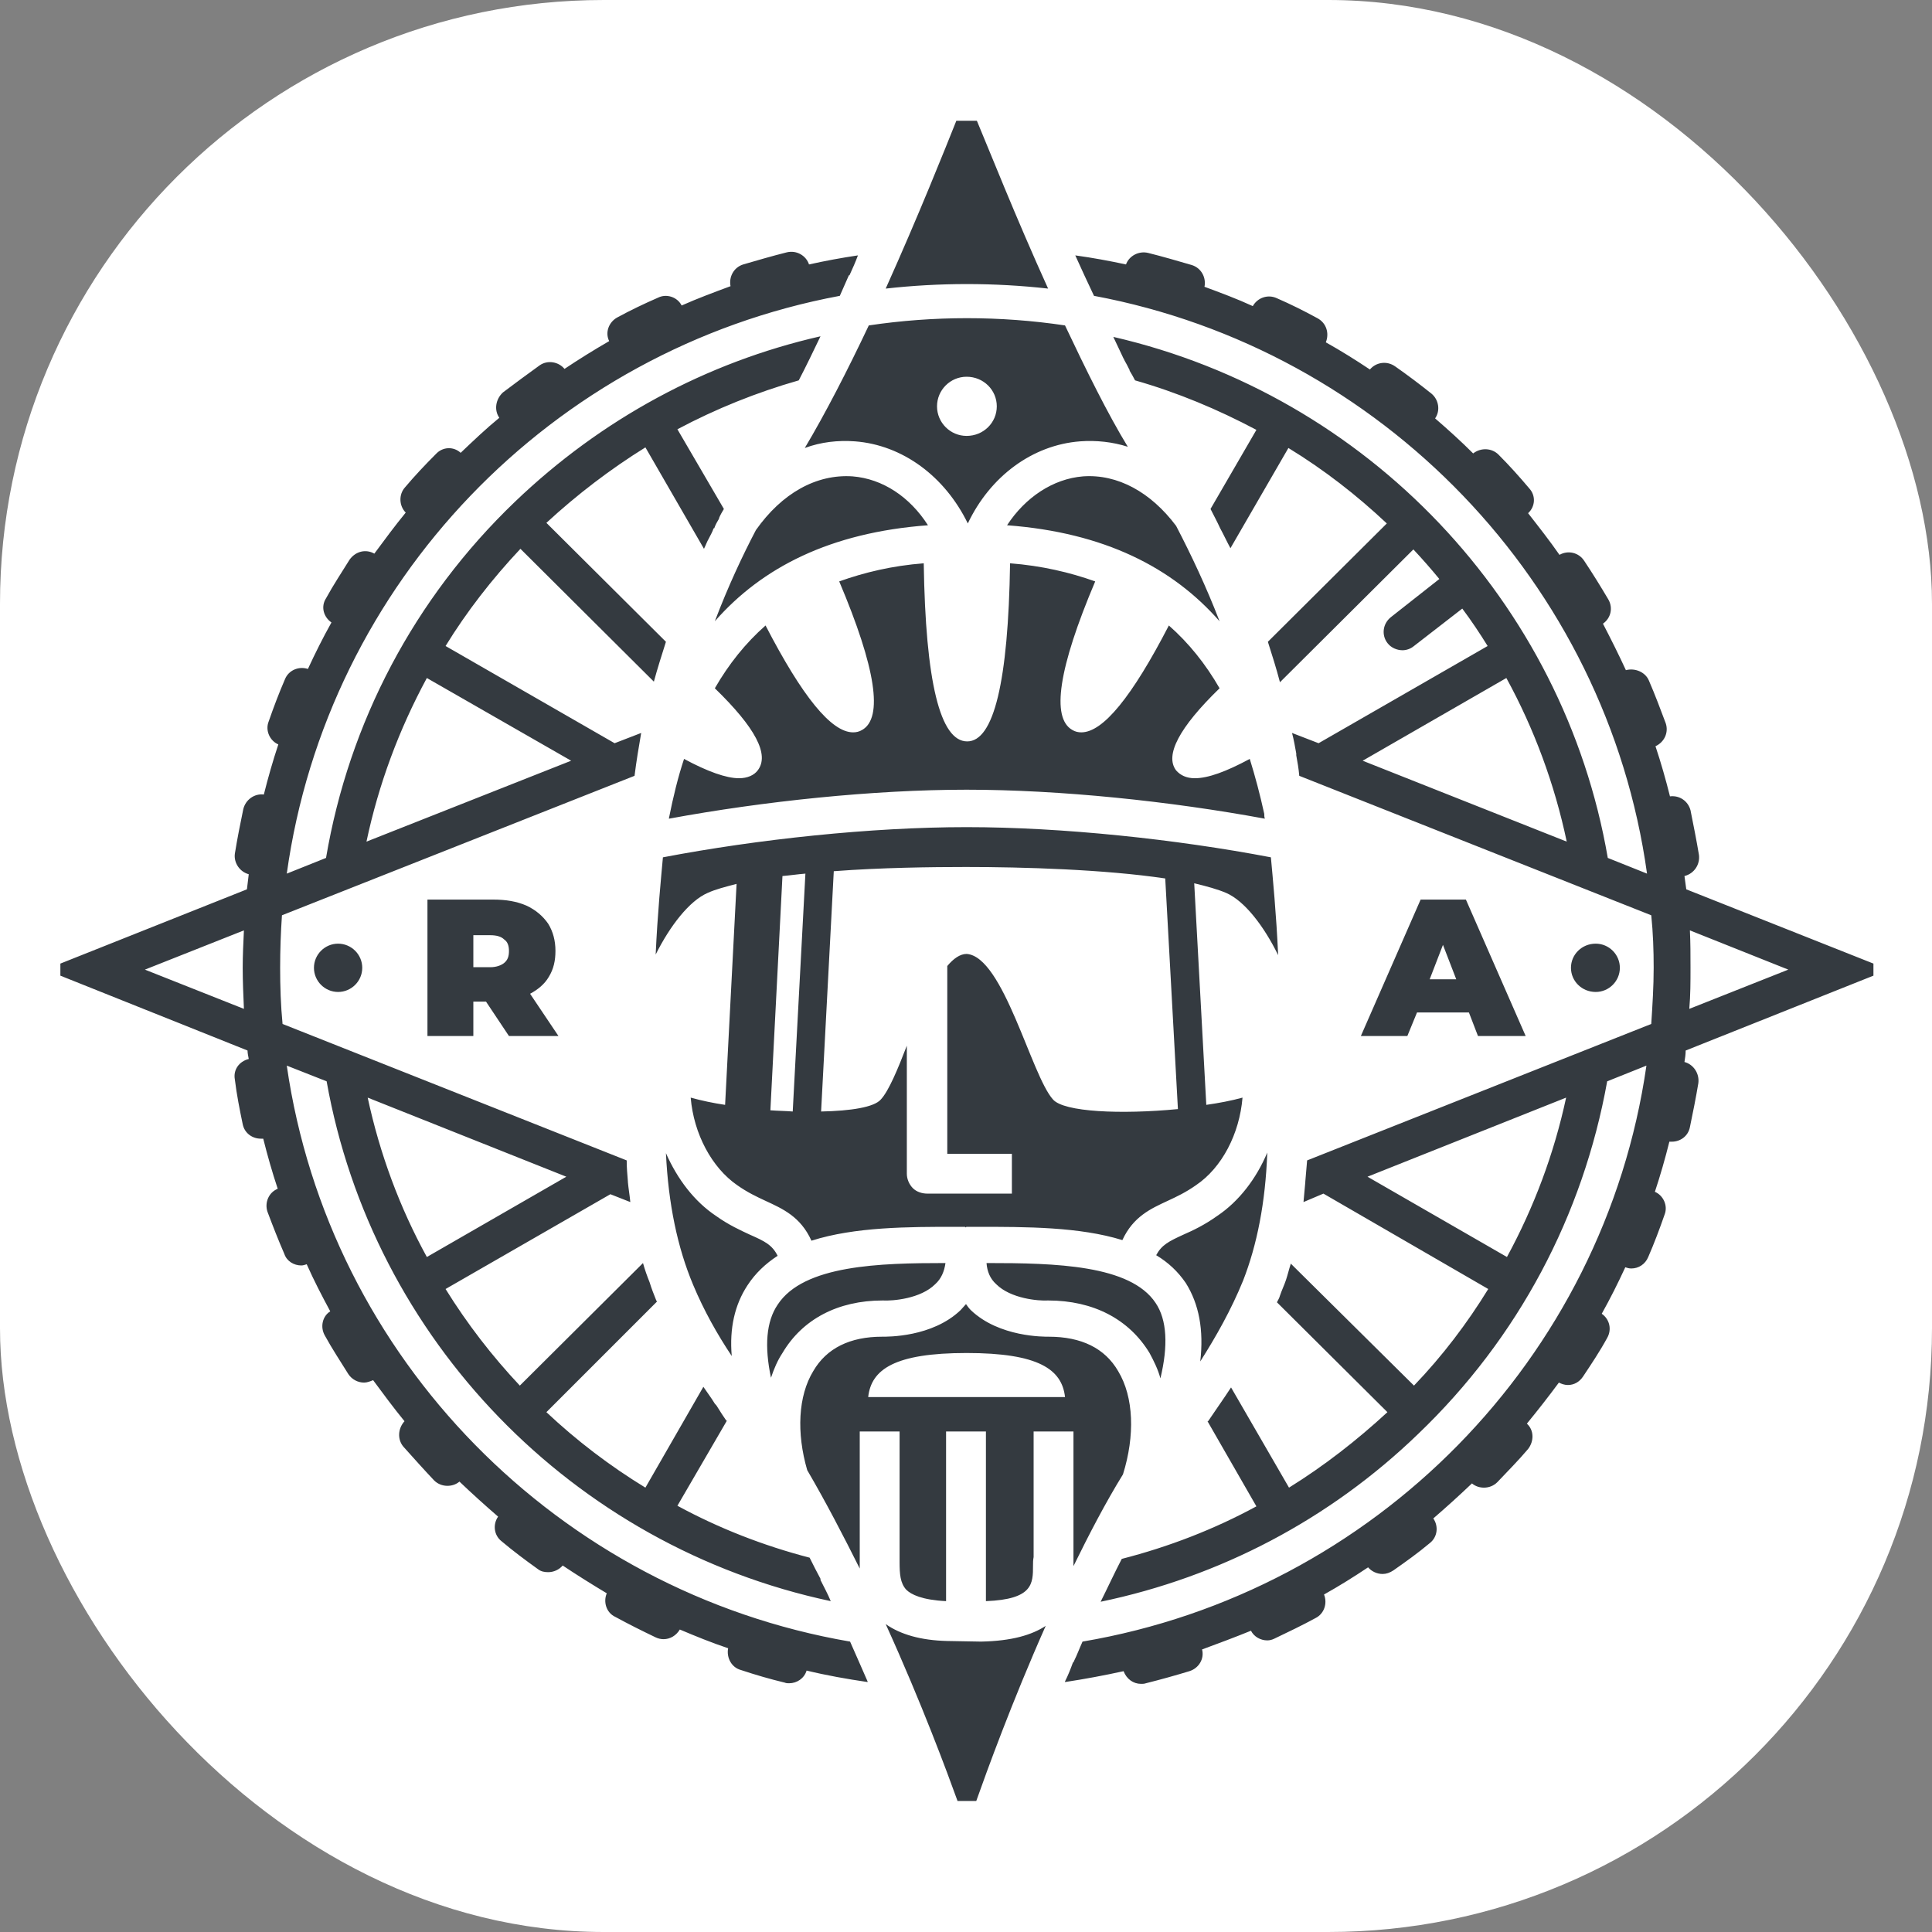
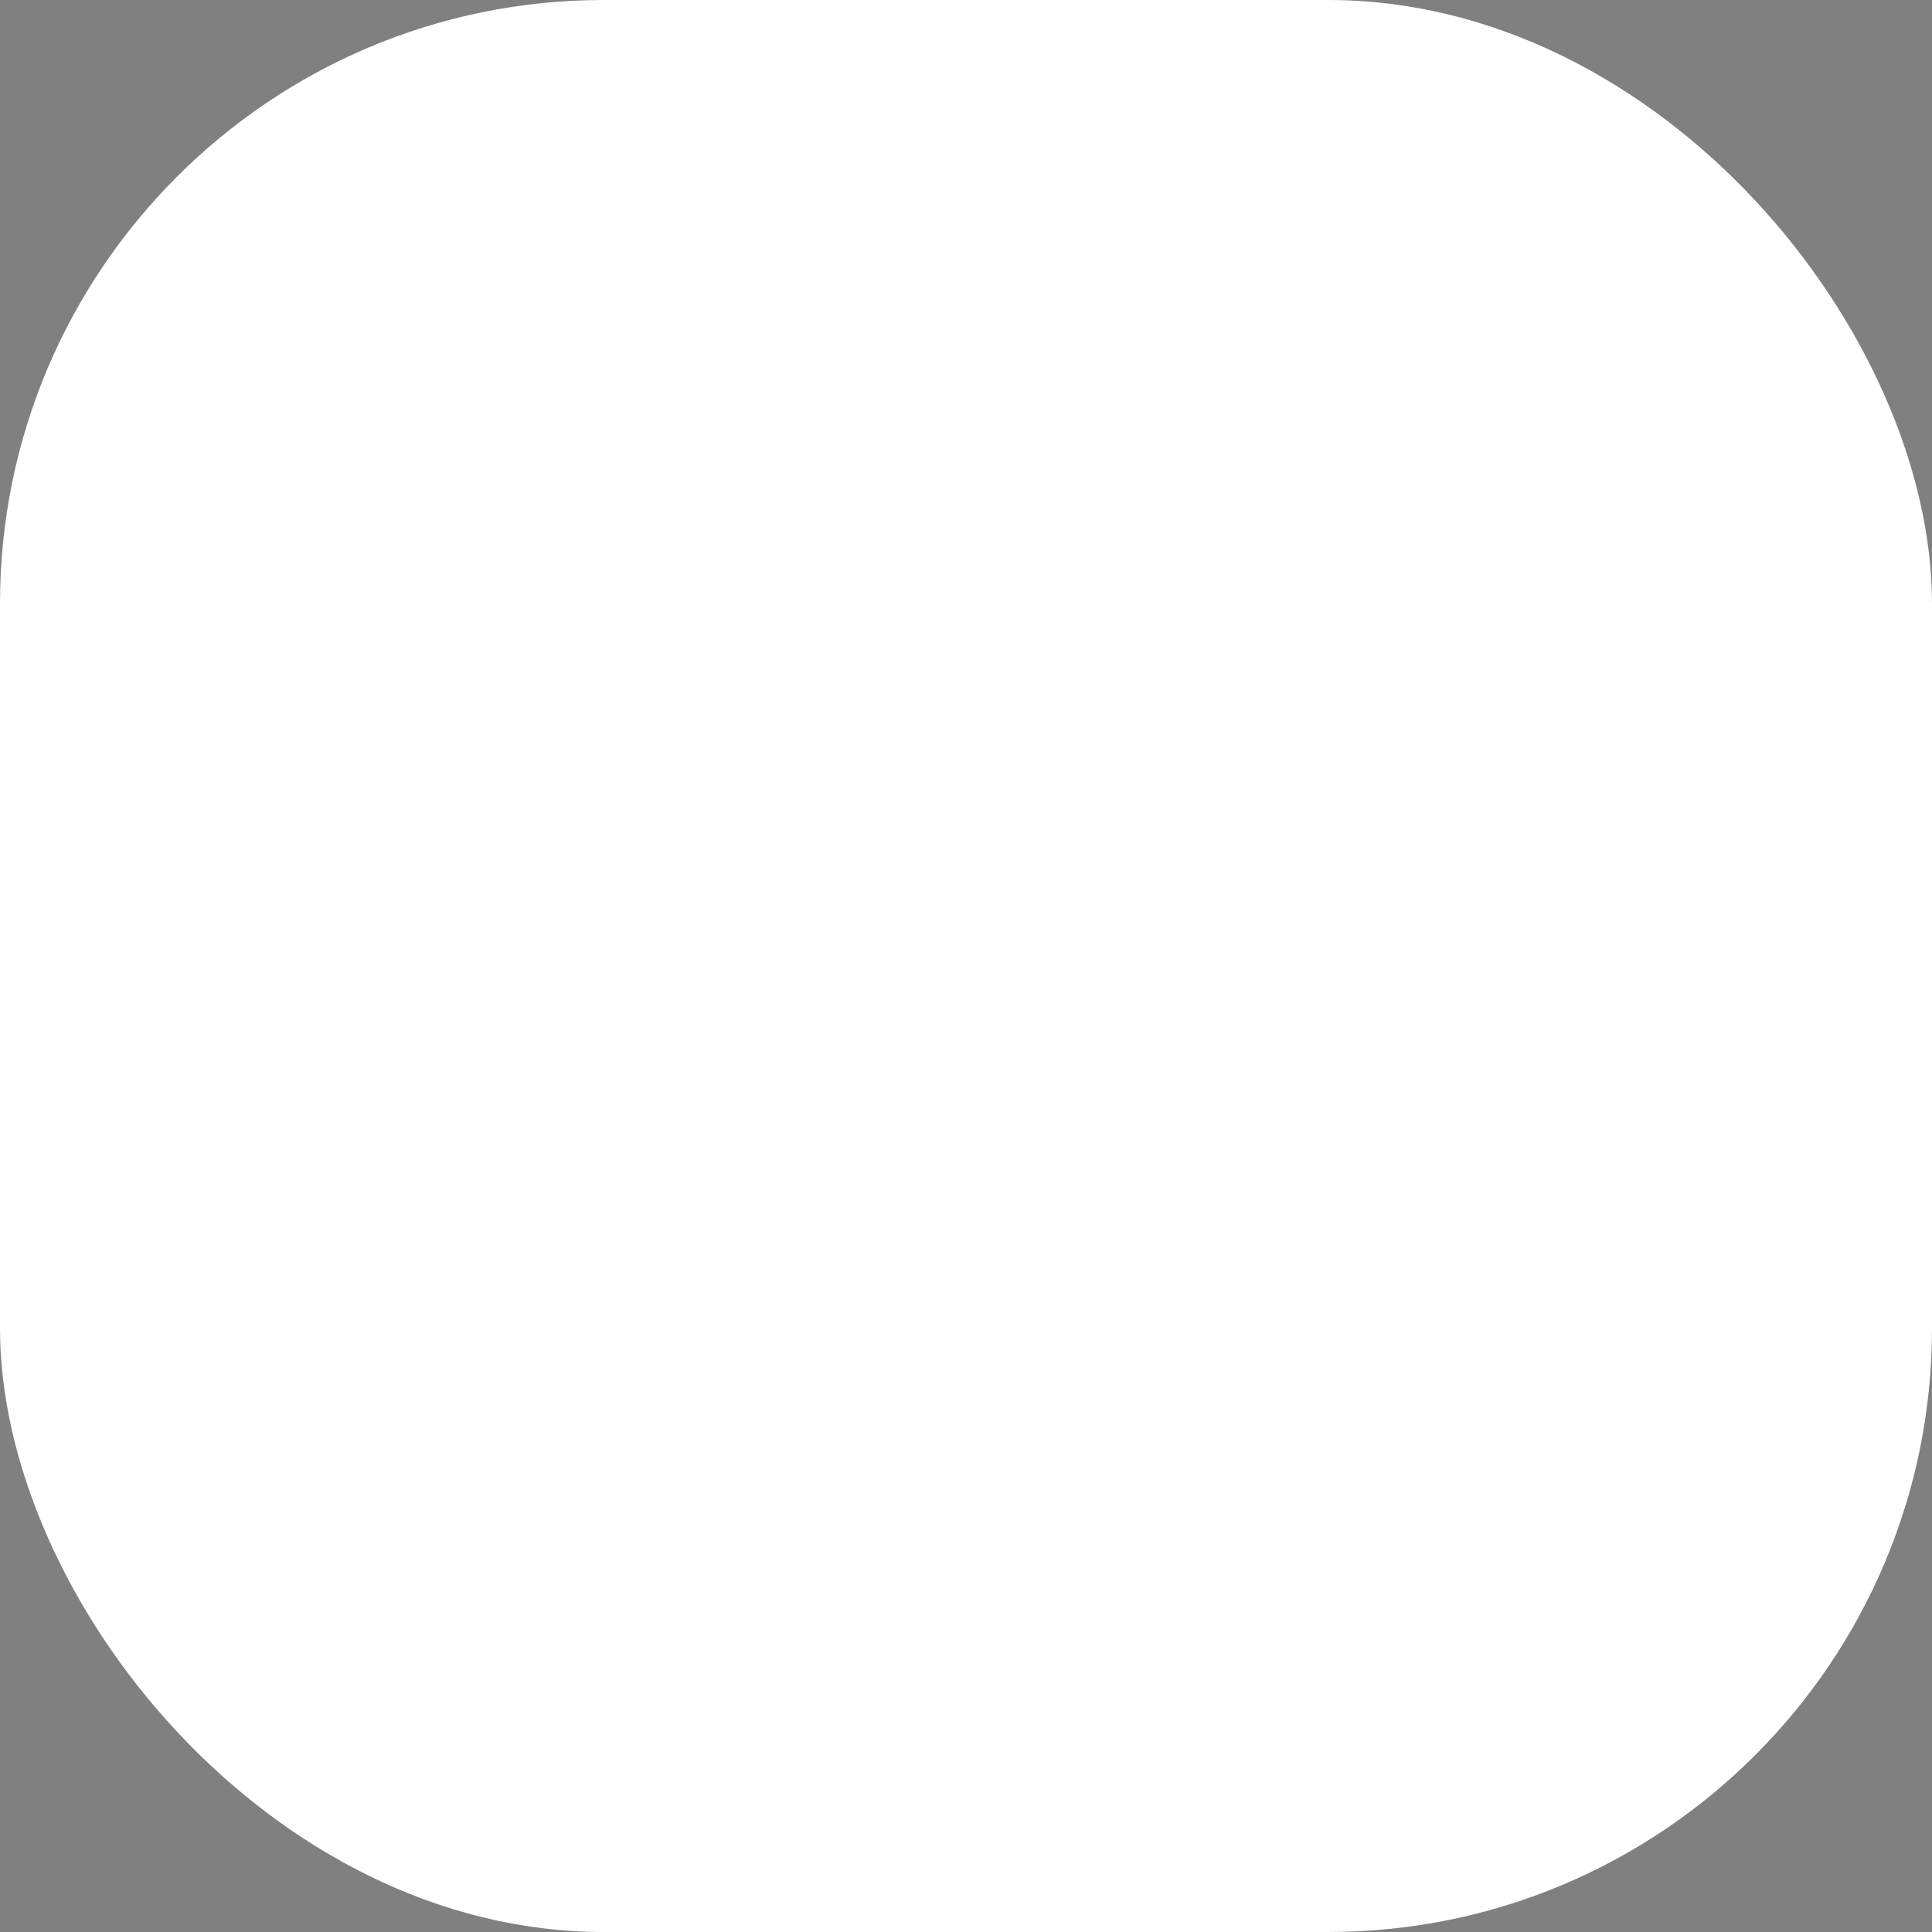
<svg xmlns="http://www.w3.org/2000/svg" id="fav" width="32" height="32" viewBox="0 0 32 32" fill="none">
  <rect x="0" y="0" width="32" height="32" fill="#808080" stroke="none" />
  <style>
	    @media (prefers-color-scheme: dark) {
         #fav rect {
            fill: #333;
          }
          #fav path{
              fill: #fff;
          }
          
        }
	</style>
  <defs>
    <clipPath id="clip554_12716">
-       <rect id="фавиконка светлая" rx="10" width="32" height="32" fill="white" fill-opacity="0" />
-     </clipPath>
+       </clipPath>
  </defs>
  <rect id="фавиконка светлая" rx="10" width="32" height="32" fill="#FFFFFF" fill-opacity="1" />
  <g clip-path="url(#clip554_12716)">
-     <path id="Vector" d="M19.04 22.41C19.11 22.54 19.18 22.68 19.22 22.83C19.35 22.29 19.33 21.86 19.14 21.58C18.72 20.95 17.48 20.92 16.35 20.92L16.34 20.92C16.35 21.06 16.4 21.18 16.5 21.27C16.74 21.51 17.2 21.55 17.36 21.54C18.11 21.54 18.7 21.85 19.04 22.41ZM20.59 21.21C20.82 20.62 20.96 19.92 20.99 19.09C20.81 19.52 20.52 19.9 20.16 20.14C19.95 20.29 19.76 20.38 19.6 20.45C19.36 20.56 19.24 20.62 19.15 20.79C19.35 20.91 19.51 21.06 19.64 21.25C19.86 21.6 19.94 22.03 19.88 22.55C20.14 22.14 20.39 21.7 20.59 21.21ZM17.78 25.93L17.78 25.94C18.04 25.41 18.31 24.89 18.6 24.42C18.8 23.78 18.78 23.14 18.52 22.71C18.3 22.33 17.91 22.14 17.37 22.14C17.3 22.14 16.55 22.15 16.08 21.7C16.05 21.67 16.02 21.63 16 21.6C15.97 21.63 15.94 21.67 15.91 21.7C15.44 22.15 14.7 22.14 14.61 22.14C14.08 22.14 13.69 22.33 13.47 22.71C13.22 23.12 13.19 23.73 13.37 24.35C13.68 24.88 13.97 25.44 14.24 25.98C14.24 25.94 14.24 25.9 14.24 25.86L14.24 25.8L14.24 23.71L14.9 23.71L14.9 25.87C14.9 26.07 14.91 26.22 15.01 26.33C15.09 26.41 15.27 26.5 15.67 26.52L15.67 23.71L16.33 23.71L16.33 26.52C17.11 26.49 17.11 26.23 17.11 25.93C17.11 25.88 17.11 25.84 17.12 25.79L17.12 23.71L17.78 23.71L17.78 25.83C17.78 25.86 17.78 25.9 17.78 25.93ZM14.38 23.14C14.43 22.68 14.82 22.41 16.01 22.41C16.01 22.41 16.01 22.41 16.01 22.41C16.01 22.41 16.01 22.41 16.01 22.41C17.2 22.41 17.59 22.68 17.64 23.14L14.38 23.14ZM16.25 27.19L15.69 27.18C15.25 27.17 14.91 27.07 14.67 26.9C15.27 28.22 15.69 29.36 15.86 29.83L16.17 29.83C16.34 29.35 16.76 28.19 17.32 26.93C17.09 27.08 16.76 27.18 16.25 27.19L16.25 27.19ZM20.2 11.4C19.97 11 19.69 10.65 19.36 10.36C18.75 11.54 18.27 12.13 17.91 12.13C17.86 12.13 17.81 12.12 17.76 12.09C17.41 11.89 17.53 11.07 18.14 9.63C17.72 9.48 17.25 9.37 16.73 9.33C16.7 11.29 16.46 12.28 16.02 12.28C15.57 12.28 15.33 11.29 15.3 9.33C14.78 9.37 14.32 9.48 13.9 9.63C14.51 11.07 14.63 11.89 14.28 12.09C14.23 12.12 14.18 12.13 14.13 12.13C13.77 12.13 13.29 11.54 12.68 10.36C12.35 10.65 12.07 11 11.84 11.4C12.51 12.05 12.75 12.5 12.55 12.76C12.49 12.84 12.38 12.89 12.24 12.89C12.03 12.89 11.72 12.78 11.33 12.57C11.23 12.87 11.15 13.2 11.08 13.55C11.08 13.55 11.08 13.55 11.08 13.56C12.65 13.27 14.47 13.08 16.01 13.08C17.56 13.08 19.38 13.27 20.95 13.56C20.94 13.53 20.94 13.51 20.94 13.48C20.87 13.16 20.79 12.86 20.7 12.57C20.31 12.78 20.01 12.89 19.79 12.89C19.65 12.89 19.55 12.84 19.48 12.76C19.29 12.51 19.53 12.05 20.2 11.4ZM17.94 7.89C17.44 7.93 16.98 8.24 16.68 8.7C18.29 8.82 19.42 9.4 20.2 10.29C19.98 9.72 19.73 9.19 19.48 8.71C19.06 8.15 18.51 7.85 17.94 7.89ZM14.16 7.31C14.95 7.37 15.65 7.89 16.03 8.67C16.4 7.89 17.1 7.37 17.89 7.31C18.16 7.29 18.43 7.32 18.68 7.4C18.35 6.86 17.99 6.13 17.64 5.39C16.57 5.23 15.46 5.23 14.39 5.39C14.04 6.13 13.67 6.85 13.33 7.42C13.6 7.32 13.88 7.29 14.16 7.31ZM16.01 6.24C16.29 6.24 16.51 6.46 16.51 6.73C16.51 7 16.29 7.22 16.01 7.22C15.74 7.22 15.52 7 15.52 6.73C15.52 6.46 15.74 6.24 16.01 6.24ZM17.36 4.78C16.82 3.59 16.37 2.45 16.18 2L15.84 2C15.66 2.45 15.21 3.58 14.67 4.78C15.56 4.68 16.47 4.68 17.36 4.78ZM12.96 22.41C13.29 21.85 13.88 21.54 14.62 21.54C14.79 21.55 15.25 21.51 15.49 21.27C15.59 21.18 15.64 21.06 15.66 20.92C14.58 20.92 13.31 20.95 12.88 21.61C12.69 21.89 12.66 22.3 12.77 22.82C12.82 22.67 12.88 22.53 12.96 22.41ZM15.37 8.7C15.07 8.23 14.62 7.93 14.12 7.89C13.52 7.85 12.95 8.17 12.52 8.78C12.3 9.2 12.06 9.71 11.84 10.29C12.62 9.4 13.75 8.82 15.37 8.7ZM14.08 27.19C14.08 27.19 14.08 27.19 14.08 27.19C9.25 26.36 5.45 22.5 4.75 17.65L5.41 17.91C6.17 22.18 9.48 25.61 13.76 26.52C13.71 26.4 13.65 26.29 13.59 26.17C13.59 26.16 13.59 26.16 13.59 26.15C13.53 26.04 13.47 25.92 13.41 25.8C13.41 25.8 13.41 25.8 13.41 25.8C12.64 25.6 11.9 25.31 11.22 24.94L12.04 23.53C12.04 23.53 12.04 23.53 12.03 23.53C11.98 23.46 11.93 23.38 11.88 23.3C11.87 23.28 11.85 23.26 11.84 23.25C11.78 23.15 11.71 23.06 11.65 22.97L10.69 24.64C10.1 24.28 9.55 23.86 9.05 23.39L10.88 21.56C10.88 21.56 10.88 21.55 10.87 21.54C10.83 21.44 10.79 21.34 10.76 21.24C10.72 21.14 10.68 21.03 10.65 20.92L8.61 22.95C8.15 22.46 7.74 21.93 7.38 21.35L10.11 19.78L10.44 19.91C10.43 19.8 10.41 19.69 10.4 19.58C10.4 19.58 10.4 19.57 10.4 19.57C10.39 19.45 10.38 19.34 10.38 19.22C10.38 19.22 10.38 19.22 10.38 19.22L4.68 16.96C4.65 16.65 4.64 16.34 4.64 16.03C4.64 15.74 4.65 15.45 4.67 15.16L10.51 12.85C10.54 12.61 10.58 12.37 10.62 12.14L10.18 12.31L7.38 10.7C7.73 10.13 8.15 9.59 8.62 9.09L10.83 11.29C10.89 11.07 10.96 10.85 11.03 10.63L11.03 10.63L9.05 8.66C9.56 8.19 10.11 7.77 10.69 7.41L11.66 9.09C11.69 9.03 11.71 8.97 11.74 8.92C11.74 8.92 11.74 8.92 11.74 8.92C11.77 8.86 11.8 8.81 11.82 8.75C11.82 8.75 11.83 8.75 11.83 8.75C11.85 8.69 11.88 8.64 11.91 8.59C11.91 8.59 11.91 8.59 11.91 8.58C11.93 8.53 11.96 8.48 11.99 8.43L11.22 7.11C11.86 6.77 12.53 6.5 13.23 6.3C13.35 6.07 13.47 5.82 13.59 5.57C11.7 6 9.96 6.94 8.53 8.31C6.86 9.91 5.78 11.97 5.4 14.21L4.75 14.47C5.42 9.65 9.14 5.79 13.91 4.9C13.96 4.79 14.01 4.67 14.06 4.56C14.06 4.56 14.06 4.56 14.07 4.56C14.12 4.45 14.17 4.34 14.21 4.23C13.94 4.27 13.67 4.32 13.4 4.38C13.35 4.23 13.19 4.14 13.03 4.18C12.79 4.24 12.55 4.31 12.31 4.38C12.15 4.43 12.07 4.59 12.1 4.74C11.83 4.84 11.56 4.94 11.29 5.06C11.22 4.92 11.04 4.86 10.9 4.93C10.67 5.03 10.44 5.14 10.22 5.26C10.08 5.34 10.02 5.51 10.09 5.65C9.83 5.8 9.59 5.95 9.35 6.11C9.25 5.99 9.07 5.96 8.94 6.05C8.73 6.2 8.53 6.35 8.33 6.5C8.21 6.61 8.18 6.79 8.27 6.92C8.05 7.1 7.84 7.3 7.63 7.5C7.51 7.39 7.33 7.4 7.22 7.52C7.04 7.7 6.87 7.88 6.71 8.07C6.6 8.19 6.61 8.38 6.72 8.49C6.54 8.71 6.37 8.94 6.2 9.17C6.06 9.09 5.89 9.13 5.79 9.27C5.66 9.48 5.52 9.69 5.4 9.91C5.31 10.05 5.36 10.22 5.49 10.31C5.35 10.56 5.22 10.82 5.1 11.08C4.95 11.03 4.78 11.1 4.72 11.25C4.62 11.48 4.53 11.72 4.45 11.95C4.39 12.1 4.47 12.27 4.61 12.33C4.52 12.6 4.44 12.88 4.37 13.16C4.22 13.14 4.07 13.24 4.03 13.4C3.98 13.64 3.93 13.89 3.89 14.14C3.87 14.29 3.97 14.44 4.12 14.48C4.11 14.56 4.1 14.64 4.09 14.73L1 15.96L1 16.16L4.1 17.4C4.1 17.44 4.11 17.49 4.12 17.54C3.96 17.58 3.86 17.72 3.89 17.88C3.92 18.13 3.97 18.38 4.02 18.62C4.05 18.77 4.18 18.86 4.32 18.86C4.34 18.86 4.35 18.86 4.36 18.86C4.43 19.14 4.51 19.42 4.6 19.69C4.45 19.75 4.38 19.92 4.43 20.07C4.52 20.31 4.61 20.54 4.71 20.77C4.75 20.89 4.87 20.96 4.99 20.96C5.02 20.96 5.05 20.95 5.08 20.94C5.2 21.21 5.33 21.46 5.47 21.72C5.34 21.8 5.3 21.98 5.38 22.12C5.5 22.34 5.64 22.55 5.77 22.76C5.83 22.85 5.93 22.9 6.03 22.9C6.08 22.9 6.13 22.88 6.18 22.86C6.35 23.09 6.52 23.32 6.7 23.54C6.59 23.66 6.58 23.84 6.68 23.96C6.85 24.15 7.02 24.34 7.19 24.52C7.25 24.58 7.33 24.61 7.41 24.61C7.48 24.61 7.55 24.59 7.61 24.54C7.82 24.74 8.03 24.93 8.25 25.12C8.16 25.25 8.18 25.43 8.31 25.53C8.5 25.69 8.7 25.84 8.91 25.99C8.96 26.03 9.02 26.04 9.08 26.04C9.17 26.04 9.26 26 9.32 25.93C9.56 26.09 9.8 26.24 10.05 26.39C9.99 26.53 10.04 26.71 10.19 26.78C10.41 26.9 10.63 27.01 10.86 27.12C10.9 27.14 10.95 27.15 10.99 27.15C11.1 27.15 11.2 27.09 11.26 26.99C11.52 27.1 11.79 27.21 12.06 27.3C12.03 27.46 12.12 27.62 12.27 27.66C12.51 27.74 12.75 27.81 13 27.87C13.02 27.88 13.05 27.88 13.07 27.88C13.2 27.88 13.32 27.8 13.36 27.67C13.69 27.75 14.03 27.81 14.37 27.86C14.37 27.86 14.37 27.86 14.37 27.85C14.28 27.64 14.18 27.42 14.08 27.19ZM9.38 19.49L7.07 20.82C6.62 20 6.29 19.11 6.09 18.18L9.38 19.49ZM7.07 11.23L9.46 12.6L6.07 13.94C6.27 12.99 6.61 12.08 7.07 11.23ZM2.4 16.06L4.04 15.41C4.03 15.62 4.02 15.82 4.02 16.03C4.02 16.26 4.03 16.48 4.04 16.71L2.4 16.06ZM31.03 16.16L31.03 15.96L27.93 14.73C27.92 14.65 27.91 14.58 27.9 14.51C28.06 14.47 28.16 14.32 28.14 14.16C28.1 13.92 28.05 13.67 28 13.42C27.96 13.27 27.82 13.17 27.66 13.19C27.59 12.91 27.51 12.63 27.42 12.36C27.57 12.29 27.64 12.13 27.59 11.98C27.5 11.74 27.41 11.5 27.31 11.27C27.25 11.13 27.08 11.06 26.93 11.1C26.81 10.84 26.68 10.58 26.55 10.33C26.68 10.24 26.72 10.07 26.64 9.93C26.51 9.71 26.38 9.5 26.24 9.29C26.15 9.15 25.97 9.11 25.83 9.19C25.67 8.96 25.49 8.73 25.31 8.5C25.43 8.39 25.44 8.21 25.33 8.09C25.17 7.9 25 7.71 24.82 7.53C24.71 7.42 24.53 7.41 24.4 7.51C24.2 7.31 23.99 7.12 23.77 6.93C23.86 6.8 23.83 6.62 23.71 6.52C23.51 6.36 23.31 6.21 23.11 6.07C22.97 5.97 22.79 6 22.69 6.12C22.45 5.96 22.21 5.81 21.96 5.67C22.02 5.52 21.97 5.35 21.82 5.27C21.6 5.15 21.38 5.04 21.15 4.94C21 4.87 20.83 4.93 20.75 5.07C20.49 4.95 20.22 4.85 19.95 4.75C19.98 4.6 19.9 4.44 19.74 4.39C19.5 4.32 19.26 4.25 19.02 4.19C18.86 4.15 18.7 4.24 18.65 4.38C18.37 4.32 18.1 4.27 17.81 4.23C17.91 4.45 18.01 4.67 18.12 4.9C22.88 5.79 26.61 9.65 27.28 14.47L26.63 14.21C25.9 9.97 22.65 6.55 18.44 5.58C18.44 5.58 18.44 5.58 18.44 5.58C18.5 5.71 18.56 5.83 18.61 5.94C18.62 5.95 18.62 5.95 18.62 5.96C18.65 6.01 18.68 6.07 18.71 6.13C18.71 6.13 18.71 6.13 18.71 6.14C18.74 6.19 18.77 6.24 18.8 6.3C18.8 6.3 18.8 6.3 18.8 6.3C19.5 6.5 20.17 6.78 20.81 7.12L20.05 8.43C20.05 8.43 20.05 8.43 20.05 8.43C20.1 8.53 20.16 8.64 20.21 8.75C20.21 8.75 20.21 8.75 20.21 8.75C20.27 8.86 20.32 8.97 20.38 9.08C20.38 9.08 20.38 9.08 20.38 9.08L21.34 7.42C21.93 7.78 22.47 8.2 22.97 8.67L21 10.63C21 10.63 21 10.63 21 10.63C21.07 10.85 21.14 11.07 21.2 11.3L23.41 9.1C23.56 9.26 23.7 9.42 23.84 9.59L23.04 10.22C22.9 10.33 22.88 10.52 22.98 10.65C23.04 10.73 23.14 10.77 23.23 10.77C23.29 10.77 23.36 10.75 23.42 10.7L24.22 10.08C24.37 10.28 24.51 10.49 24.64 10.7L21.84 12.31L21.4 12.14C21.43 12.25 21.45 12.37 21.47 12.48C21.47 12.49 21.47 12.5 21.47 12.51C21.49 12.62 21.51 12.73 21.52 12.85L27.35 15.16C27.38 15.45 27.39 15.74 27.39 16.03C27.39 16.34 27.37 16.65 27.35 16.96L21.65 19.22C21.64 19.34 21.63 19.45 21.62 19.57C21.62 19.57 21.62 19.57 21.62 19.58C21.61 19.69 21.6 19.8 21.59 19.91L21.92 19.77L24.65 21.35C24.3 21.92 23.89 22.46 23.42 22.95L21.38 20.93C21.35 21.02 21.33 21.11 21.3 21.2C21.27 21.29 21.23 21.37 21.2 21.46C21.19 21.5 21.17 21.53 21.15 21.57L22.98 23.39C22.47 23.86 21.93 24.28 21.35 24.64L20.39 22.98C20.26 23.18 20.13 23.36 20.01 23.54C20.01 23.54 20 23.54 20 23.54L20.81 24.95C20.11 25.33 19.36 25.62 18.58 25.82C18.58 25.82 18.58 25.82 18.58 25.82C18.46 26.05 18.35 26.29 18.23 26.53C20.2 26.12 22.02 25.17 23.49 23.75C25.15 22.16 26.22 20.13 26.62 17.91L27.27 17.65C26.57 22.51 22.76 26.37 17.93 27.19C17.88 27.3 17.84 27.41 17.79 27.51C17.79 27.52 17.78 27.53 17.77 27.54C17.73 27.65 17.69 27.75 17.64 27.85C17.64 27.86 17.64 27.86 17.64 27.86C17.97 27.81 18.29 27.75 18.61 27.68C18.66 27.81 18.77 27.89 18.9 27.89C18.93 27.89 18.95 27.89 18.98 27.88C19.22 27.82 19.47 27.75 19.7 27.68C19.86 27.63 19.95 27.47 19.91 27.32C20.18 27.22 20.45 27.12 20.72 27.01C20.77 27.11 20.88 27.17 20.99 27.17C21.03 27.17 21.07 27.16 21.11 27.14C21.34 27.03 21.57 26.92 21.79 26.8C21.93 26.73 21.99 26.56 21.93 26.41C22.18 26.27 22.42 26.12 22.66 25.96C22.72 26.03 22.81 26.07 22.9 26.07C22.96 26.07 23.02 26.05 23.08 26.01C23.28 25.87 23.49 25.72 23.68 25.56C23.81 25.46 23.83 25.28 23.74 25.15C23.96 24.96 24.17 24.77 24.38 24.57C24.44 24.62 24.51 24.64 24.58 24.64C24.66 24.64 24.74 24.61 24.8 24.55C24.97 24.37 25.15 24.19 25.31 24C25.41 23.87 25.41 23.69 25.29 23.58C25.47 23.36 25.65 23.13 25.82 22.9C25.86 22.92 25.91 22.94 25.97 22.94C26.07 22.94 26.16 22.89 26.22 22.8C26.36 22.59 26.5 22.38 26.62 22.16C26.7 22.02 26.66 21.85 26.53 21.76C26.67 21.51 26.8 21.25 26.92 20.99C26.95 21 26.98 21.01 27.02 21.01C27.14 21.01 27.25 20.94 27.3 20.82C27.4 20.59 27.49 20.35 27.57 20.12C27.63 19.97 27.55 19.8 27.41 19.74C27.5 19.47 27.58 19.19 27.65 18.91C27.66 18.91 27.68 18.91 27.69 18.91C27.83 18.91 27.96 18.82 27.99 18.67C28.04 18.43 28.09 18.18 28.13 17.94C28.15 17.78 28.05 17.63 27.9 17.59C27.91 17.53 27.92 17.46 27.92 17.4L31.03 16.16ZM27.99 15.41L29.62 16.06L27.98 16.71C28 16.48 28 16.26 28 16.03C28 15.82 28 15.62 27.99 15.41ZM22.57 12.6L24.95 11.23C25.41 12.07 25.75 12.99 25.95 13.94L22.57 12.6ZM24.96 20.82L22.65 19.49L25.94 18.18C25.74 19.11 25.41 19.99 24.96 20.82ZM5.2 16.03C5.2 16.25 5.38 16.43 5.6 16.43C5.82 16.43 6 16.25 6 16.03C6 15.81 5.82 15.63 5.6 15.63C5.38 15.63 5.2 15.81 5.2 16.03ZM9.09 16.18C9.17 16.05 9.2 15.91 9.2 15.75C9.2 15.58 9.16 15.43 9.08 15.3C8.99 15.17 8.87 15.07 8.72 15C8.56 14.93 8.38 14.9 8.17 14.9L7.08 14.9L7.08 17.16L7.84 17.16L7.84 16.59L8.05 16.59L8.43 17.16L9.25 17.16L8.78 16.46C8.91 16.39 9.02 16.3 9.09 16.18ZM8.35 15.95C8.3 15.99 8.22 16.02 8.12 16.02L7.84 16.02L7.84 15.49L8.12 15.49C8.22 15.49 8.3 15.51 8.35 15.56C8.41 15.6 8.43 15.67 8.43 15.75C8.43 15.84 8.41 15.9 8.35 15.95ZM24.33 16.77L24.48 17.16L25.27 17.16L24.28 14.9L23.53 14.9L22.54 17.16L23.31 17.16L23.47 16.77L24.33 16.77ZM23.9 15.65L24.12 16.22L23.68 16.22L23.9 15.65ZM26.83 16.03C26.83 15.81 26.65 15.63 26.43 15.63C26.2 15.63 26.02 15.81 26.02 16.03C26.02 16.25 26.2 16.43 26.43 16.43C26.65 16.43 26.83 16.25 26.83 16.03ZM21.05 14.2C19.48 13.9 17.59 13.7 16.01 13.7C14.43 13.7 12.55 13.9 10.98 14.2C10.95 14.53 10.89 15.14 10.86 15.81C11.1 15.33 11.42 14.92 11.72 14.79C11.85 14.73 12.01 14.69 12.2 14.64L12.01 18.3C11.81 18.27 11.62 18.23 11.44 18.18C11.49 18.78 11.79 19.34 12.21 19.63C12.38 19.75 12.53 19.82 12.68 19.89C12.96 20.02 13.26 20.15 13.44 20.55C14.16 20.32 15.05 20.32 15.83 20.32L15.98 20.32C15.99 20.32 15.99 20.33 16 20.33C16 20.33 16 20.32 16.01 20.32L16.18 20.32C17 20.32 17.88 20.32 18.59 20.54C18.77 20.15 19.06 20.02 19.34 19.89C19.49 19.82 19.64 19.75 19.81 19.63C20.24 19.34 20.53 18.78 20.58 18.18C20.4 18.23 20.19 18.27 19.98 18.3L19.78 14.63C19.99 14.68 20.17 14.73 20.31 14.79C20.61 14.92 20.93 15.33 21.17 15.82C21.14 15.14 21.08 14.53 21.05 14.2ZM13.13 18.41C13.01 18.4 12.89 18.4 12.76 18.39L12.96 14.51C13.08 14.5 13.21 14.48 13.34 14.47L13.13 18.41ZM17.44 18.21C17.08 17.81 16.62 15.84 16.01 15.8C15.9 15.8 15.79 15.88 15.69 16L15.69 19.11L16.76 19.11L16.76 19.77L15.36 19.77C15.27 19.77 15.18 19.74 15.12 19.68C15.06 19.62 15.02 19.53 15.02 19.44L15.02 17.32C14.87 17.71 14.72 18.07 14.59 18.21C14.48 18.34 14.09 18.4 13.6 18.41L13.81 14.43C14.59 14.37 15.44 14.36 16 14.36C16.95 14.36 18.29 14.4 19.3 14.55L19.51 18.37C18.57 18.46 17.62 18.42 17.44 18.21ZM12.88 20.8C12.79 20.62 12.67 20.56 12.42 20.45C12.27 20.38 12.07 20.29 11.86 20.14C11.5 19.9 11.22 19.53 11.03 19.1C11.07 19.94 11.22 20.66 11.48 21.28C11.66 21.71 11.88 22.1 12.12 22.46C12.08 22 12.17 21.61 12.38 21.29C12.51 21.09 12.68 20.93 12.88 20.8Z" fill="#343A40" fill-opacity="1" fill-rule="nonzero" />
+     <path id="Vector" d="M19.04 22.41C19.11 22.54 19.18 22.68 19.22 22.83C19.35 22.29 19.33 21.86 19.14 21.58C18.72 20.95 17.48 20.92 16.35 20.92L16.34 20.92C16.35 21.06 16.4 21.18 16.5 21.27C16.74 21.51 17.2 21.55 17.36 21.54C18.11 21.54 18.7 21.85 19.04 22.41ZM20.59 21.21C20.81 19.52 20.52 19.9 20.16 20.14C19.95 20.29 19.76 20.38 19.6 20.45C19.36 20.56 19.24 20.62 19.15 20.79C19.35 20.91 19.51 21.06 19.64 21.25C19.86 21.6 19.94 22.03 19.88 22.55C20.14 22.14 20.39 21.7 20.59 21.21ZM17.78 25.93L17.78 25.94C18.04 25.41 18.31 24.89 18.6 24.42C18.8 23.78 18.78 23.14 18.52 22.71C18.3 22.33 17.91 22.14 17.37 22.14C17.3 22.14 16.55 22.15 16.08 21.7C16.05 21.67 16.02 21.63 16 21.6C15.97 21.63 15.94 21.67 15.91 21.7C15.44 22.15 14.7 22.14 14.61 22.14C14.08 22.14 13.69 22.33 13.47 22.71C13.22 23.12 13.19 23.73 13.37 24.35C13.68 24.88 13.97 25.44 14.24 25.98C14.24 25.94 14.24 25.9 14.24 25.86L14.24 25.8L14.24 23.71L14.9 23.71L14.9 25.87C14.9 26.07 14.91 26.22 15.01 26.33C15.09 26.41 15.27 26.5 15.67 26.52L15.67 23.71L16.33 23.71L16.33 26.52C17.11 26.49 17.11 26.23 17.11 25.93C17.11 25.88 17.11 25.84 17.12 25.79L17.12 23.71L17.78 23.71L17.78 25.83C17.78 25.86 17.78 25.9 17.78 25.93ZM14.38 23.14C14.43 22.68 14.82 22.41 16.01 22.41C16.01 22.41 16.01 22.41 16.01 22.41C16.01 22.41 16.01 22.41 16.01 22.41C17.2 22.41 17.59 22.68 17.64 23.14L14.38 23.14ZM16.25 27.19L15.69 27.18C15.25 27.17 14.91 27.07 14.67 26.9C15.27 28.22 15.69 29.36 15.86 29.83L16.17 29.83C16.34 29.35 16.76 28.19 17.32 26.93C17.09 27.08 16.76 27.18 16.25 27.19L16.25 27.19ZM20.2 11.4C19.97 11 19.69 10.65 19.36 10.36C18.75 11.54 18.27 12.13 17.91 12.13C17.86 12.13 17.81 12.12 17.76 12.09C17.41 11.89 17.53 11.07 18.14 9.63C17.72 9.48 17.25 9.37 16.73 9.33C16.7 11.29 16.46 12.28 16.02 12.28C15.57 12.28 15.33 11.29 15.3 9.33C14.78 9.37 14.32 9.48 13.9 9.63C14.51 11.07 14.63 11.89 14.28 12.09C14.23 12.12 14.18 12.13 14.13 12.13C13.77 12.13 13.29 11.54 12.68 10.36C12.35 10.65 12.07 11 11.84 11.4C12.51 12.05 12.75 12.5 12.55 12.76C12.49 12.84 12.38 12.89 12.24 12.89C12.03 12.89 11.72 12.78 11.33 12.57C11.23 12.87 11.15 13.2 11.08 13.55C11.08 13.55 11.08 13.55 11.08 13.56C12.65 13.27 14.47 13.08 16.01 13.08C17.56 13.08 19.38 13.27 20.95 13.56C20.94 13.53 20.94 13.51 20.94 13.48C20.87 13.16 20.79 12.86 20.7 12.57C20.31 12.78 20.01 12.89 19.79 12.89C19.65 12.89 19.55 12.84 19.48 12.76C19.29 12.51 19.53 12.05 20.2 11.4ZM17.94 7.89C17.44 7.93 16.98 8.24 16.68 8.7C18.29 8.82 19.42 9.4 20.2 10.29C19.98 9.72 19.73 9.19 19.48 8.71C19.06 8.15 18.51 7.85 17.94 7.89ZM14.16 7.31C14.95 7.37 15.65 7.89 16.03 8.67C16.4 7.89 17.1 7.37 17.89 7.31C18.16 7.29 18.43 7.32 18.68 7.4C18.35 6.86 17.99 6.13 17.64 5.39C16.57 5.23 15.46 5.23 14.39 5.39C14.04 6.13 13.67 6.85 13.33 7.42C13.6 7.32 13.88 7.29 14.16 7.31ZM16.01 6.24C16.29 6.24 16.51 6.46 16.51 6.73C16.51 7 16.29 7.22 16.01 7.22C15.74 7.22 15.52 7 15.52 6.73C15.52 6.46 15.74 6.24 16.01 6.24ZM17.36 4.78C16.82 3.59 16.37 2.45 16.18 2L15.84 2C15.66 2.45 15.21 3.58 14.67 4.78C15.56 4.68 16.47 4.68 17.36 4.78ZM12.96 22.41C13.29 21.85 13.88 21.54 14.62 21.54C14.79 21.55 15.25 21.51 15.49 21.27C15.59 21.18 15.64 21.06 15.66 20.92C14.58 20.92 13.31 20.95 12.88 21.61C12.69 21.89 12.66 22.3 12.77 22.82C12.82 22.67 12.88 22.53 12.96 22.41ZM15.37 8.7C15.07 8.23 14.62 7.93 14.12 7.89C13.52 7.85 12.95 8.17 12.52 8.78C12.3 9.2 12.06 9.71 11.84 10.29C12.62 9.4 13.75 8.82 15.37 8.7ZM14.08 27.19C14.08 27.19 14.08 27.19 14.08 27.19C9.25 26.36 5.45 22.5 4.75 17.65L5.41 17.91C6.17 22.18 9.48 25.61 13.76 26.52C13.71 26.4 13.65 26.29 13.59 26.17C13.59 26.16 13.59 26.16 13.59 26.15C13.53 26.04 13.47 25.92 13.41 25.8C13.41 25.8 13.41 25.8 13.41 25.8C12.64 25.6 11.9 25.31 11.22 24.94L12.04 23.53C12.04 23.53 12.04 23.53 12.03 23.53C11.98 23.46 11.93 23.38 11.88 23.3C11.87 23.28 11.85 23.26 11.84 23.25C11.78 23.15 11.71 23.06 11.65 22.97L10.69 24.64C10.1 24.28 9.55 23.86 9.05 23.39L10.88 21.56C10.88 21.56 10.88 21.55 10.87 21.54C10.83 21.44 10.79 21.34 10.76 21.24C10.72 21.14 10.68 21.03 10.65 20.92L8.61 22.95C8.15 22.46 7.74 21.93 7.38 21.35L10.11 19.78L10.44 19.91C10.43 19.8 10.41 19.69 10.4 19.58C10.4 19.58 10.4 19.57 10.4 19.57C10.39 19.45 10.38 19.34 10.38 19.22C10.38 19.22 10.38 19.22 10.38 19.22L4.68 16.96C4.65 16.65 4.64 16.34 4.64 16.03C4.64 15.74 4.65 15.45 4.67 15.16L10.51 12.85C10.54 12.61 10.58 12.37 10.62 12.14L10.18 12.31L7.38 10.7C7.73 10.13 8.15 9.59 8.62 9.09L10.83 11.29C10.89 11.07 10.96 10.85 11.03 10.63L11.03 10.63L9.05 8.66C9.56 8.19 10.11 7.77 10.69 7.41L11.66 9.09C11.69 9.03 11.71 8.97 11.74 8.92C11.74 8.92 11.74 8.92 11.74 8.92C11.77 8.86 11.8 8.81 11.82 8.75C11.82 8.75 11.83 8.75 11.83 8.75C11.85 8.69 11.88 8.64 11.91 8.59C11.91 8.59 11.91 8.59 11.91 8.58C11.93 8.53 11.96 8.48 11.99 8.43L11.22 7.11C11.86 6.77 12.53 6.5 13.23 6.3C13.35 6.07 13.47 5.82 13.59 5.57C11.7 6 9.96 6.94 8.53 8.31C6.86 9.91 5.78 11.97 5.4 14.21L4.75 14.47C5.42 9.65 9.14 5.79 13.91 4.9C13.96 4.79 14.01 4.67 14.06 4.56C14.06 4.56 14.06 4.56 14.07 4.56C14.12 4.45 14.17 4.34 14.21 4.23C13.94 4.27 13.67 4.32 13.4 4.38C13.35 4.23 13.19 4.14 13.03 4.18C12.79 4.24 12.55 4.31 12.31 4.38C12.15 4.43 12.07 4.59 12.1 4.74C11.83 4.84 11.56 4.94 11.29 5.06C11.22 4.92 11.04 4.86 10.9 4.93C10.67 5.03 10.44 5.14 10.22 5.26C10.08 5.34 10.02 5.51 10.09 5.65C9.83 5.8 9.59 5.95 9.35 6.11C9.25 5.99 9.07 5.96 8.94 6.05C8.73 6.2 8.53 6.35 8.33 6.5C8.21 6.61 8.18 6.79 8.27 6.92C8.05 7.1 7.84 7.3 7.63 7.5C7.51 7.39 7.33 7.4 7.22 7.52C7.04 7.7 6.87 7.88 6.71 8.07C6.6 8.19 6.61 8.38 6.72 8.49C6.54 8.71 6.37 8.94 6.2 9.17C6.06 9.09 5.89 9.13 5.79 9.27C5.66 9.48 5.52 9.69 5.4 9.91C5.31 10.05 5.36 10.22 5.49 10.31C5.35 10.56 5.22 10.82 5.1 11.08C4.95 11.03 4.78 11.1 4.72 11.25C4.62 11.48 4.53 11.72 4.45 11.95C4.39 12.1 4.47 12.27 4.61 12.33C4.52 12.6 4.44 12.88 4.37 13.16C4.22 13.14 4.07 13.24 4.03 13.4C3.98 13.64 3.93 13.89 3.89 14.14C3.87 14.29 3.97 14.44 4.12 14.48C4.11 14.56 4.1 14.64 4.09 14.73L1 15.96L1 16.16L4.1 17.4C4.1 17.44 4.11 17.49 4.12 17.54C3.96 17.58 3.86 17.72 3.89 17.88C3.92 18.13 3.97 18.38 4.02 18.62C4.05 18.77 4.18 18.86 4.32 18.86C4.34 18.86 4.35 18.86 4.36 18.86C4.43 19.14 4.51 19.42 4.6 19.69C4.45 19.75 4.38 19.92 4.43 20.07C4.52 20.31 4.61 20.54 4.71 20.77C4.75 20.89 4.87 20.96 4.99 20.96C5.02 20.96 5.05 20.95 5.08 20.94C5.2 21.21 5.33 21.46 5.47 21.72C5.34 21.8 5.3 21.98 5.38 22.12C5.5 22.34 5.64 22.55 5.77 22.76C5.83 22.85 5.93 22.9 6.03 22.9C6.08 22.9 6.13 22.88 6.18 22.86C6.35 23.09 6.52 23.32 6.7 23.54C6.59 23.66 6.58 23.84 6.68 23.96C6.85 24.15 7.02 24.34 7.19 24.52C7.25 24.58 7.33 24.61 7.41 24.61C7.48 24.61 7.55 24.59 7.61 24.54C7.82 24.74 8.03 24.93 8.25 25.12C8.16 25.25 8.18 25.43 8.31 25.53C8.5 25.69 8.7 25.84 8.91 25.99C8.96 26.03 9.02 26.04 9.08 26.04C9.17 26.04 9.26 26 9.32 25.93C9.56 26.09 9.8 26.24 10.05 26.39C9.99 26.53 10.04 26.71 10.19 26.78C10.41 26.9 10.63 27.01 10.86 27.12C10.9 27.14 10.95 27.15 10.99 27.15C11.1 27.15 11.2 27.09 11.26 26.99C11.52 27.1 11.79 27.21 12.06 27.3C12.03 27.46 12.12 27.62 12.27 27.66C12.51 27.74 12.75 27.81 13 27.87C13.02 27.88 13.05 27.88 13.07 27.88C13.2 27.88 13.32 27.8 13.36 27.67C13.69 27.75 14.03 27.81 14.37 27.86C14.37 27.86 14.37 27.86 14.37 27.85C14.28 27.64 14.18 27.42 14.08 27.19ZM9.38 19.49L7.07 20.82C6.62 20 6.29 19.11 6.09 18.18L9.38 19.49ZM7.07 11.23L9.46 12.6L6.07 13.94C6.27 12.99 6.61 12.08 7.07 11.23ZM2.4 16.06L4.04 15.41C4.03 15.62 4.02 15.82 4.02 16.03C4.02 16.26 4.03 16.48 4.04 16.71L2.4 16.06ZM31.03 16.16L31.03 15.96L27.93 14.73C27.92 14.65 27.91 14.58 27.9 14.51C28.06 14.47 28.16 14.32 28.14 14.16C28.1 13.92 28.05 13.67 28 13.42C27.96 13.27 27.82 13.17 27.66 13.19C27.59 12.91 27.51 12.63 27.42 12.36C27.57 12.29 27.64 12.13 27.59 11.98C27.5 11.74 27.41 11.5 27.31 11.27C27.25 11.13 27.08 11.06 26.93 11.1C26.81 10.84 26.68 10.58 26.55 10.33C26.68 10.24 26.72 10.07 26.64 9.93C26.51 9.71 26.38 9.5 26.24 9.29C26.15 9.15 25.97 9.11 25.83 9.19C25.67 8.96 25.49 8.73 25.31 8.5C25.43 8.39 25.44 8.21 25.33 8.09C25.17 7.9 25 7.71 24.82 7.53C24.71 7.42 24.53 7.41 24.4 7.51C24.2 7.31 23.99 7.12 23.77 6.93C23.86 6.8 23.83 6.62 23.71 6.52C23.51 6.36 23.31 6.21 23.11 6.07C22.97 5.97 22.79 6 22.69 6.12C22.45 5.96 22.21 5.81 21.96 5.67C22.02 5.52 21.97 5.35 21.82 5.27C21.6 5.15 21.38 5.04 21.15 4.94C21 4.87 20.83 4.93 20.75 5.07C20.49 4.95 20.22 4.85 19.95 4.75C19.98 4.6 19.9 4.44 19.74 4.39C19.5 4.32 19.26 4.25 19.02 4.19C18.86 4.15 18.7 4.24 18.65 4.38C18.37 4.32 18.1 4.27 17.81 4.23C17.91 4.45 18.01 4.67 18.12 4.9C22.88 5.79 26.61 9.65 27.28 14.47L26.63 14.21C25.9 9.97 22.65 6.55 18.44 5.58C18.44 5.58 18.44 5.58 18.44 5.58C18.5 5.71 18.56 5.83 18.61 5.94C18.62 5.95 18.62 5.95 18.62 5.96C18.65 6.01 18.68 6.07 18.71 6.13C18.71 6.13 18.71 6.13 18.71 6.14C18.74 6.19 18.77 6.24 18.8 6.3C18.8 6.3 18.8 6.3 18.8 6.3C19.5 6.5 20.17 6.78 20.81 7.12L20.05 8.43C20.05 8.43 20.05 8.43 20.05 8.43C20.1 8.53 20.16 8.64 20.21 8.75C20.21 8.75 20.21 8.75 20.21 8.75C20.27 8.86 20.32 8.97 20.38 9.08C20.38 9.08 20.38 9.08 20.38 9.08L21.34 7.42C21.93 7.78 22.47 8.2 22.97 8.67L21 10.63C21 10.63 21 10.63 21 10.63C21.07 10.85 21.14 11.07 21.2 11.3L23.41 9.1C23.56 9.26 23.7 9.42 23.84 9.59L23.04 10.22C22.9 10.33 22.88 10.52 22.98 10.65C23.04 10.73 23.14 10.77 23.23 10.77C23.29 10.77 23.36 10.75 23.42 10.7L24.22 10.08C24.37 10.28 24.51 10.49 24.64 10.7L21.84 12.31L21.4 12.14C21.43 12.25 21.45 12.37 21.47 12.48C21.47 12.49 21.47 12.5 21.47 12.51C21.49 12.62 21.51 12.73 21.52 12.85L27.35 15.16C27.38 15.45 27.39 15.74 27.39 16.03C27.39 16.34 27.37 16.65 27.35 16.96L21.65 19.22C21.64 19.34 21.63 19.45 21.62 19.57C21.62 19.57 21.62 19.57 21.62 19.58C21.61 19.69 21.6 19.8 21.59 19.91L21.92 19.77L24.65 21.35C24.3 21.92 23.89 22.46 23.42 22.95L21.38 20.93C21.35 21.02 21.33 21.11 21.3 21.2C21.27 21.29 21.23 21.37 21.2 21.46C21.19 21.5 21.17 21.53 21.15 21.57L22.98 23.39C22.47 23.86 21.93 24.28 21.35 24.64L20.39 22.98C20.26 23.18 20.13 23.36 20.01 23.54C20.01 23.54 20 23.54 20 23.54L20.81 24.95C20.11 25.33 19.36 25.62 18.58 25.82C18.58 25.82 18.58 25.82 18.58 25.82C18.46 26.05 18.35 26.29 18.23 26.53C20.2 26.12 22.02 25.17 23.49 23.75C25.15 22.16 26.22 20.13 26.62 17.91L27.27 17.65C26.57 22.51 22.76 26.37 17.93 27.19C17.88 27.3 17.84 27.41 17.79 27.51C17.79 27.52 17.78 27.53 17.77 27.54C17.73 27.65 17.69 27.75 17.64 27.85C17.64 27.86 17.64 27.86 17.64 27.86C17.97 27.81 18.29 27.75 18.61 27.68C18.66 27.81 18.77 27.89 18.9 27.89C18.93 27.89 18.95 27.89 18.98 27.88C19.22 27.82 19.47 27.75 19.7 27.68C19.86 27.63 19.95 27.47 19.91 27.32C20.18 27.22 20.45 27.12 20.72 27.01C20.77 27.11 20.88 27.17 20.99 27.17C21.03 27.17 21.07 27.16 21.11 27.14C21.34 27.03 21.57 26.92 21.79 26.8C21.93 26.73 21.99 26.56 21.93 26.41C22.18 26.27 22.42 26.12 22.66 25.96C22.72 26.03 22.81 26.07 22.9 26.07C22.96 26.07 23.02 26.05 23.08 26.01C23.28 25.87 23.49 25.72 23.68 25.56C23.81 25.46 23.83 25.28 23.74 25.15C23.96 24.96 24.17 24.77 24.38 24.57C24.44 24.62 24.51 24.64 24.58 24.64C24.66 24.64 24.74 24.61 24.8 24.55C24.97 24.37 25.15 24.19 25.31 24C25.41 23.87 25.41 23.69 25.29 23.58C25.47 23.36 25.65 23.13 25.82 22.9C25.86 22.92 25.91 22.94 25.97 22.94C26.07 22.94 26.16 22.89 26.22 22.8C26.36 22.59 26.5 22.38 26.62 22.16C26.7 22.02 26.66 21.85 26.53 21.76C26.67 21.51 26.8 21.25 26.92 20.99C26.95 21 26.98 21.01 27.02 21.01C27.14 21.01 27.25 20.94 27.3 20.82C27.4 20.59 27.49 20.35 27.57 20.12C27.63 19.97 27.55 19.8 27.41 19.74C27.5 19.47 27.58 19.19 27.65 18.91C27.66 18.91 27.68 18.91 27.69 18.91C27.83 18.91 27.96 18.82 27.99 18.67C28.04 18.43 28.09 18.18 28.13 17.94C28.15 17.78 28.05 17.63 27.9 17.59C27.91 17.53 27.92 17.46 27.92 17.4L31.03 16.16ZM27.99 15.41L29.62 16.06L27.98 16.71C28 16.48 28 16.26 28 16.03C28 15.82 28 15.62 27.99 15.41ZM22.57 12.6L24.95 11.23C25.41 12.07 25.75 12.99 25.95 13.94L22.57 12.6ZM24.96 20.82L22.65 19.49L25.94 18.18C25.74 19.11 25.41 19.99 24.96 20.82ZM5.2 16.03C5.2 16.25 5.38 16.43 5.6 16.43C5.82 16.43 6 16.25 6 16.03C6 15.81 5.82 15.63 5.6 15.63C5.38 15.63 5.2 15.81 5.2 16.03ZM9.09 16.18C9.17 16.05 9.2 15.91 9.2 15.75C9.2 15.58 9.16 15.43 9.08 15.3C8.99 15.17 8.87 15.07 8.72 15C8.56 14.93 8.38 14.9 8.17 14.9L7.08 14.9L7.08 17.16L7.84 17.16L7.84 16.59L8.05 16.59L8.43 17.16L9.25 17.16L8.78 16.46C8.91 16.39 9.02 16.3 9.09 16.18ZM8.35 15.95C8.3 15.99 8.22 16.02 8.12 16.02L7.84 16.02L7.84 15.49L8.12 15.49C8.22 15.49 8.3 15.51 8.35 15.56C8.41 15.6 8.43 15.67 8.43 15.75C8.43 15.84 8.41 15.9 8.35 15.95ZM24.33 16.77L24.48 17.16L25.27 17.16L24.28 14.9L23.53 14.9L22.54 17.16L23.31 17.16L23.47 16.77L24.33 16.77ZM23.9 15.65L24.12 16.22L23.68 16.22L23.9 15.65ZM26.83 16.03C26.83 15.81 26.65 15.63 26.43 15.63C26.2 15.63 26.02 15.81 26.02 16.03C26.02 16.25 26.2 16.43 26.43 16.43C26.65 16.43 26.83 16.25 26.83 16.03ZM21.05 14.2C19.48 13.9 17.59 13.7 16.01 13.7C14.43 13.7 12.55 13.9 10.98 14.2C10.95 14.53 10.89 15.14 10.86 15.81C11.1 15.33 11.42 14.92 11.72 14.79C11.85 14.73 12.01 14.69 12.2 14.64L12.01 18.3C11.81 18.27 11.62 18.23 11.44 18.18C11.49 18.78 11.79 19.34 12.21 19.63C12.38 19.75 12.53 19.82 12.68 19.89C12.96 20.02 13.26 20.15 13.44 20.55C14.16 20.32 15.05 20.32 15.83 20.32L15.98 20.32C15.99 20.32 15.99 20.33 16 20.33C16 20.33 16 20.32 16.01 20.32L16.18 20.32C17 20.32 17.88 20.32 18.59 20.54C18.77 20.15 19.06 20.02 19.34 19.89C19.49 19.82 19.64 19.75 19.81 19.63C20.24 19.34 20.53 18.78 20.58 18.18C20.4 18.23 20.19 18.27 19.98 18.3L19.78 14.63C19.99 14.68 20.17 14.73 20.31 14.79C20.61 14.92 20.93 15.33 21.17 15.82C21.14 15.14 21.08 14.53 21.05 14.2ZM13.13 18.41C13.01 18.4 12.89 18.4 12.76 18.39L12.96 14.51C13.08 14.5 13.21 14.48 13.34 14.47L13.13 18.41ZM17.44 18.21C17.08 17.81 16.62 15.84 16.01 15.8C15.9 15.8 15.79 15.88 15.69 16L15.69 19.11L16.76 19.11L16.76 19.77L15.36 19.77C15.27 19.77 15.18 19.74 15.12 19.68C15.06 19.62 15.02 19.53 15.02 19.44L15.02 17.32C14.87 17.71 14.72 18.07 14.59 18.21C14.48 18.34 14.09 18.4 13.6 18.41L13.81 14.43C14.59 14.37 15.44 14.36 16 14.36C16.95 14.36 18.29 14.4 19.3 14.55L19.51 18.37C18.57 18.46 17.62 18.42 17.44 18.21ZM12.88 20.8C12.79 20.62 12.67 20.56 12.42 20.45C12.27 20.38 12.07 20.29 11.86 20.14C11.5 19.9 11.22 19.53 11.03 19.1C11.07 19.94 11.22 20.66 11.48 21.28C11.66 21.71 11.88 22.1 12.12 22.46C12.08 22 12.17 21.61 12.38 21.29C12.51 21.09 12.68 20.93 12.88 20.8Z" fill="#343A40" fill-opacity="1" fill-rule="nonzero" />
  </g>
</svg>